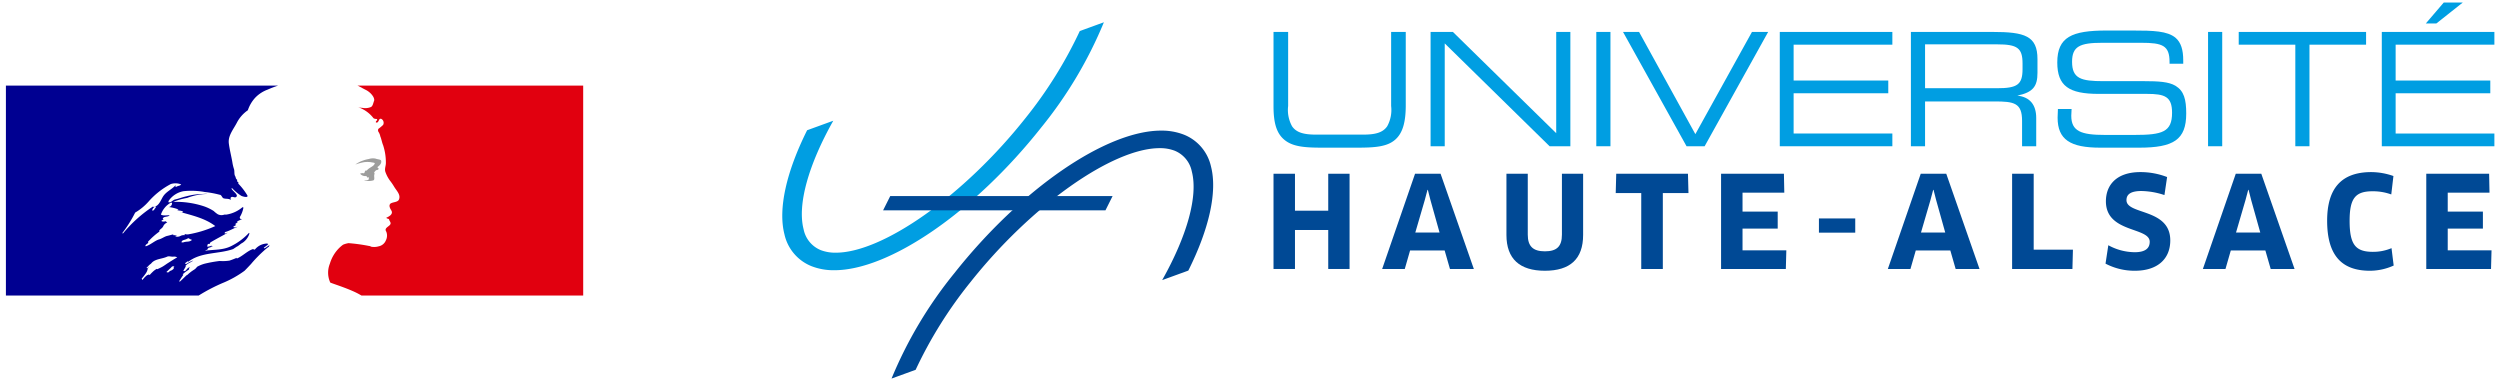
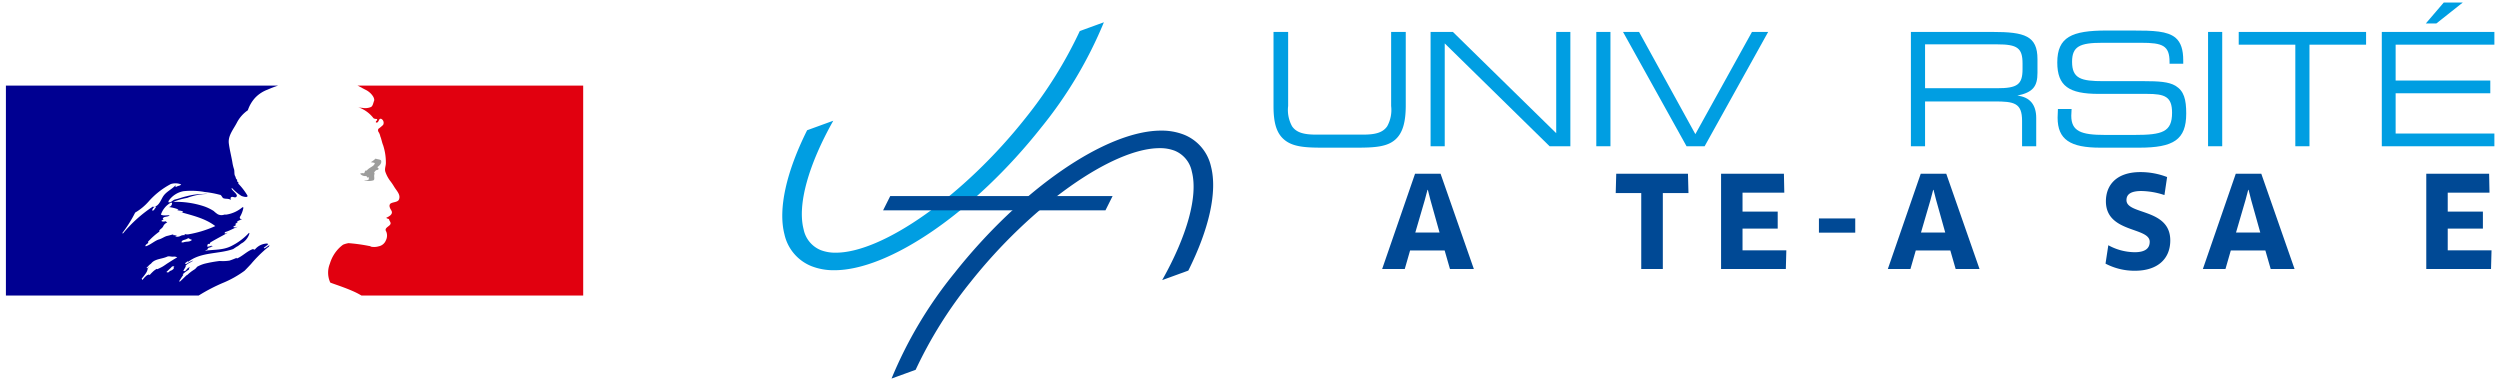
<svg xmlns="http://www.w3.org/2000/svg" id="_35_px_distabce" data-name="35 px distabce" viewBox="0 0 439.5 67">
  <defs>
    <style>.cls-1{fill:#009ee2;}.cls-2{fill:#004995;}.cls-3{fill:#000091;}.cls-4{fill:#e1000f;}.cls-5{fill:#9d9d9c;}</style>
  </defs>
  <title>logo-web-etat-sans-devise-35px</title>
  <path class="cls-1" d="M225.763,24.55c-1.409-1.189-1.879-3.068-1.879-5.915V5.615h2.571v13.02a5.914,5.914,0,0,0,.691,3.566c.774,1.132,2.128,1.465,4.229,1.465H239.64c2.101,0,3.455-.332,4.229-1.465a5.915,5.915,0,0,0,.692-3.566V5.615h2.571V18.496c0,2.958-.526,4.893-1.853,6.054-1.41,1.244-3.538,1.409-6.689,1.409h-6.137c-3.096,0-5.224-.165-6.689-1.409" />
  <polygon class="cls-1" points="251.496 25.711 251.496 5.615 255.421 5.615 273.582 23.416 273.582 5.615 276.07 5.615 276.07 25.711 272.421 25.711 253.984 7.633 253.984 25.711 251.496 25.711 251.496 25.711" />
  <polygon class="cls-1" points="280.629 5.614 283.118 5.614 283.118 25.71 280.629 25.71 280.629 5.614 280.629 5.614" />
  <polygon class="cls-1" points="285.328 5.615 288.148 5.615 298.043 23.582 307.995 5.615 310.841 5.615 299.674 25.711 296.495 25.711 285.328 5.615 285.328 5.615" />
-   <polygon class="cls-1" points="312.885 5.615 332.677 5.615 332.677 7.854 315.318 7.854 315.318 14.156 331.959 14.156 331.959 16.395 315.318 16.395 315.318 23.471 332.677 23.471 332.677 25.711 312.885 25.711 312.885 5.615 312.885 5.615" />
  <path class="cls-1" d="M335.936,25.711V5.614h14.347c5.667,0,7.905.691,7.905,4.783v2.405c0,2.377-.774,3.427-3.538,4.008,2.183.249,3.317,1.576,3.317,3.925V25.711H355.48V21.232c0-3.151-1.409-3.399-4.865-3.399h-12.19V25.711ZM338.425,7.798v7.712h12.661c3.566,0,4.477-.636,4.477-3.373v-.967c0-2.737-.911-3.373-4.477-3.373Z" />
  <path class="cls-1" d="M364.186,19.159c-.027.525-.056.912-.056,1.188,0,2.737,1.741,3.373,5.888,3.373h5.252c4.892,0,6.579-.526,6.579-3.898,0-2.848-1.272-3.317-4.423-3.317H368.94c-5.224,0-7.27-1.381-7.27-5.528,0-4.479,2.571-5.611,8.652-5.611h4.562c3.704,0,6.136.083,7.574,1.271.967.83,1.355,2.129,1.355,3.981v.581h-2.405v-.305c0-2.901-1.244-3.372-4.976-3.372h-6.855c-3.953,0-5.307.636-5.307,3.345,0,2.958,1.602,3.4,5.473,3.4h7.215c2.515,0,4.312.11,5.473.802,1.52.912,1.907,2.405,1.907,4.892,0,4.617-2.239,5.999-8.293,5.999h-6.828c-5.252,0-7.49-1.41-7.49-5.28,0-.443.027-.94.055-1.52Z" />
  <polygon class="cls-1" points="388.177 5.614 390.666 5.614 390.666 25.71 388.177 25.71 388.177 5.614 388.177 5.614" />
  <polygon class="cls-1" points="403.518 25.711 403.518 7.854 393.567 7.854 393.567 5.615 415.957 5.615 415.957 7.854 406.006 7.854 406.006 25.711 403.518 25.711 403.518 25.711" />
  <path class="cls-1" d="M418.72,5.614h19.793v2.24h-17.36v6.302h16.641v2.238h-16.641v7.076h17.36v2.24H418.72V5.614ZM429.611.446h3.344l-4.643,3.677H426.46L429.611.446Z" />
-   <polygon class="cls-2" points="233.504 47.286 233.504 40.432 227.656 40.432 227.656 47.286 223.884 47.286 223.884 30.544 227.656 30.544 227.656 37.04 233.504 37.04 233.504 30.544 237.254 30.544 237.254 47.286 233.504 47.286 233.504 47.286" />
  <path class="cls-2" d="M253.966,44.026h-6.071l-.937,3.26h-3.974l5.782-16.742h4.487l5.848,16.742h-4.197l-.937-3.26Zm-3.482-8.883L248.81,40.879h4.263l-1.607-5.736-.447-1.763h-.067l-.469,1.763Z" />
-   <path class="cls-2" d="M278.313,41.303c0,4.218-2.277,6.295-6.718,6.295-4.419,0-6.763-2.076-6.763-6.295V30.544h3.75v10.714c0,2.032.915,2.925,3.013,2.925s2.991-.871,2.991-2.925V30.544h3.727V41.303Z" />
  <polygon class="cls-2" points="292.325 33.937 292.325 47.285 288.531 47.285 288.531 33.937 284.044 33.937 284.133 30.544 296.744 30.544 296.834 33.937 292.325 33.937 292.325 33.937" />
  <polygon class="cls-2" points="314.038 44.004 313.949 47.285 302.564 47.285 302.564 30.544 313.613 30.544 313.68 33.87 306.336 33.87 306.336 37.196 312.52 37.196 312.52 40.187 306.336 40.187 306.336 44.004 314.038 44.004 314.038 44.004" />
  <polygon class="cls-2" points="326.152 40.901 319.768 40.901 319.768 38.402 326.152 38.402 326.152 40.901 326.152 40.901" />
  <path class="cls-2" d="M342.865,44.026h-6.071l-.938,3.26h-3.973l5.782-16.742h4.487l5.847,16.742h-4.196l-.937-3.26Zm-3.482-8.883-1.674,5.736h4.263l-1.607-5.736-.447-1.763h-.067l-.469,1.763Z" />
-   <polygon class="cls-2" points="364.421 43.892 364.332 47.285 353.729 47.285 353.729 30.545 357.523 30.545 357.523 43.892 364.421 43.892 364.421 43.892" />
  <path class="cls-2" d="M375.33,47.598a10.958,10.958,0,0,1-5.179-1.25l.491-3.237a9.745,9.745,0,0,0,4.642,1.228c1.831,0,2.635-.669,2.635-1.831,0-2.633-7.701-1.517-7.701-7.12,0-2.835,1.83-5.134,6.071-5.134a12.968,12.968,0,0,1,4.688.871l-.469,3.169a13.42,13.42,0,0,0-4.04-.714c-2.075,0-2.634.714-2.634,1.607,0,2.611,7.701,1.406,7.701,7.075,0,3.304-2.3,5.335-6.206,5.335" />
  <path class="cls-2" d="M398.248,44.026h-6.071l-.938,3.26h-3.973l5.782-16.742h4.487l5.848,16.742h-4.196l-.937-3.26Zm-3.482-8.883-1.674,5.736h4.264l-1.607-5.736-.447-1.763h-.067l-.469,1.763Z" />
-   <path class="cls-2" d="M420.384,34.183a9.413,9.413,0,0,0-3.281-.558c-3.036,0-4.04,1.229-4.04,5.201,0,4.197,1.048,5.447,4.106,5.447a8.242,8.242,0,0,0,3.26-.648l.379,3.058a10.161,10.161,0,0,1-4.174.915c-5.066,0-7.522-2.813-7.522-8.795,0-5.581,2.41-8.549,7.768-8.549a11.854,11.854,0,0,1,3.884.692l-.38,3.237Z" />
  <polygon class="cls-2" points="438.012 44.004 437.923 47.285 426.539 47.285 426.539 30.544 437.588 30.544 437.655 33.87 430.311 33.87 430.311 37.196 436.494 37.196 436.494 40.187 430.311 40.187 430.311 44.004 438.012 44.004 438.012 44.004" />
  <path class="cls-1" d="M189.828,5.456a75.459,75.459,0,0,1-9.556,15.315C169.563,34.304,155.2,44.473,146.864,44.423a7.112,7.112,0,0,1-2.589-.456,5.004,5.004,0,0,1-2.998-3.646c-1.139-4.365.879-11.402,5.214-19.097l-4.599,1.673c-3.639,7.277-5.148,13.844-3.977,18.335a7.845,7.845,0,0,0,4.765,5.569,10.689,10.689,0,0,0,3.905.705c9.731.058,24.722-10.256,36.454-25.082A74.164,74.164,0,0,0,194.065,3.915l-4.237,1.542Z" />
  <polygon class="cls-2" points="194.342 36.973 155.25 36.973 156.504 34.469 195.595 34.469 194.342 36.973 194.342 36.973" />
  <path class="cls-2" d="M160.969,65.013a75.402,75.402,0,0,1,9.556-15.315c10.709-13.533,25.072-23.701,33.409-23.652a7.101,7.101,0,0,1,2.589.455,5.004,5.004,0,0,1,2.999,3.646c1.139,4.365-.879,11.402-5.214,19.097l4.598-1.673c3.639-7.277,5.148-13.844,3.978-18.335a7.845,7.845,0,0,0-4.765-5.569,10.691,10.691,0,0,0-3.905-.705c-9.731-.058-24.721,10.257-36.454,25.082a74.152,74.152,0,0,0-11.028,18.509l4.237-1.541Z" />
  <path class="cls-3" d="M42.993,47.6c.396-.396.796-.821,1.193-1.248h-.009a23.671,23.671,0,0,1,2.326-2.374,7.718,7.718,0,0,1,.758-.606c.07-.07.07-.209.14-.279-.349.14-.558.418-.907.558-.07,0-.139-.07-.07-.14q.373-.28.745-.559c-.015.001-.032.001-.048.001-.07,0-.07-.07-.07-.14a2.841,2.841,0,0,0-2.232,1.046c-.14.07-.279-.07-.349-.07-1.046.349-1.813,1.255-2.859,1.674v-.14a13.395,13.395,0,0,1-1.255.488,7.447,7.447,0,0,1-1.744.07,23.388,23.388,0,0,0-2.536.451c-.024.006-.049.012-.073.018a5.893,5.893,0,0,0-1.3.523c-.016.009-.032.018-.047.028-.035.044-.069.085-.101.121a1.687,1.687,0,0,1-.478.417,7.051,7.051,0,0,0-1.157.906.197.197,0,0,1-.112.035c-.374.359-.743.723-1.123,1.075a.348.348,0,0,1-.213.026l.006-.006.04-.067q.088-.148.179-.294.101-.164.207-.324c.095-.144.193-.287.297-.425a.065.065,0,0,0-.003-.092.133.133,0,0,0-.096-.036,6.609,6.609,0,0,1,1.17-.874v-.012c-.046.016-.114-.021-.079-.07.044-.062.079-.127.12-.19.008-.021.015-.041.022-.062l-.053-.055a2.678,2.678,0,0,0-.328.229c-.167.15-.297.458-.551.455a.425.425,0,0,1-.106-.015.204.204,0,0,1-.073-.025l.009-.016.011-.019.01-.018.033-.06.033-.06.027-.048c.017-.029.033-.059.05-.088.012-.021.025-.042.037-.063.03-.051.06-.103.09-.154l.043-.074c.025-.042.049-.085.074-.127a.083.083,0,0,0-.052-.125,1.595,1.595,0,0,1,.477-.416H33.05c.267-.134.534-.298.801-.448.038-.033.077-.067.115-.1a4.711,4.711,0,0,0-1.109.547.543.543,0,0,0-.118.064.173.173,0,0,1-.174-.064.081.081,0,0,1-.017-.051c.07-.14.279-.209.418-.349.07,0,.139,0,.139.07,2.232-1.744,5.3-1.325,7.88-2.232q.314-.209.628-.418c.349-.14.627-.488,1.046-.697A3.054,3.054,0,0,0,43.846,41.07a.244.244,0,0,0-.07-.14,10.734,10.734,0,0,1-3.068,2.301c-1.464.767-3.068.628-4.603.837.07-.139.209-.139.349-.139,0-.209.14-.279.279-.418h.209c.07,0,.07-.139.139-.139.139,0,.349-.07.279-.07-.209-.279-.628.209-.977,0,.14-.14.07-.349.209-.418h.279a.487.487,0,0,1,.14-.279c1.046-.628,2.022-1.116,2.999-1.674-.209,0-.349.209-.558.07.14,0,0-.209.14-.209.767-.209,1.395-.628,2.162-.906-.279,0-.488.209-.767,0,.139-.07.209-.209.418-.209v-.209c0-.07.07-.07.14-.07a.244.244,0,0,1-.14-.07c.07-.139.279-.07.418-.209-.07,0-.209,0-.209-.07a1.383,1.383,0,0,1,.907-.418c-.07-.139-.279,0-.279-.139,0-.07.07-.07.14-.07h-.14c-.139-.07-.07-.209-.07-.279a4.87,4.87,0,0,0,.628-1.674c-.07,0-.139,0-.139-.07a5.723,5.723,0,0,1-2.859,1.325h-.349a1.417,1.417,0,0,1-1.186-.07,4.889,4.889,0,0,1-.697-.558,8.026,8.026,0,0,0-1.743-.837,15.655,15.655,0,0,0-5.37-.767,11.654,11.654,0,0,1,2.441-.697,10.406,10.406,0,0,1,3.557-.697,2.339,2.339,0,0,0-.697,0,11.508,11.508,0,0,0-2.999.418c-.697.14-1.325.418-2.022.558-.418.139-.628.558-1.116.488v-.209a4.014,4.014,0,0,1,2.65-1.743,13.152,13.152,0,0,1,3.696.139,17.678,17.678,0,0,1,2.65.488c.349,0,.418.558.698.628.418.14.837,0,1.255.279,0-.14-.07-.279,0-.418.279-.279.628.07.907-.07.558-.349-.488-.976-.767-1.464a.244.244,0,0,1,.07-.14,8.092,8.092,0,0,0,1.674,1.395c.349.14,1.186.349,1.046-.07a11.153,11.153,0,0,0-1.604-2.092v-.279c-.139,0-.139-.07-.209-.14v-.279c-.279-.14-.209-.418-.349-.628-.209-.349-.07-.837-.209-1.255a7.321,7.321,0,0,1-.279-1.185c-.209-1.185-.488-2.232-.627-3.347-.139-1.325.767-2.371,1.395-3.557a5.968,5.968,0,0,1,1.953-2.232A6.119,6.119,0,0,1,44.892,17.15a5.811,5.811,0,0,1,2.153-1.395,18.606,18.606,0,0,1,1.853-.708H1.038V51.952H34.931a30.675,30.675,0,0,1,4.507-2.323A17.951,17.951,0,0,0,42.993,47.6ZM32.269,42.604c-.14,0-.418.07-.349-.07.07-.349.558-.349.837-.488.14-.07.349-.209.488-.14.14.209.349.14.488.279C33.315,42.604,32.757,42.395,32.269,42.604ZM21.599,41.07a.244.244,0,0,1-.07-.14,21.541,21.541,0,0,0,2.232-3.557,9.631,9.631,0,0,0,2.371-1.953,13.562,13.562,0,0,1,3.905-3.068,2.703,2.703,0,0,1,1.813.07c-.209.279-.558.209-.837.418a.256.256,0,0,1-.209-.07.256.256,0,0,0,.07-.209c-.697.767-1.673,1.116-2.232,2.022-.418.697-.697,1.604-1.604,1.813-.279.07.07-.209-.07-.139A23.514,23.514,0,0,0,21.599,41.07Zm5.788-4.603c-.07.14-.147.154-.209.279a.544.544,0,0,1-.279.279c-.07,0-.14,0-.14-.07a.851.851,0,0,1,.558-.628C27.387,36.328,27.387,36.398,27.387,36.467Zm3.239,10.448a.616.616,0,0,1-.172.203c.087.018.148.056.092.108a1.524,1.524,0,0,1-.529.369.572.572,0,0,1-.107.015c-.085.083-.171.165-.26.244-.083.073-.466.02-.349-.084.177-.157.341-.327.516-.487a3.411,3.411,0,0,0,.29-.278.856.856,0,0,1,.15-.154C30.314,46.812,30.683,46.779,30.626,46.916Zm-1.25-.576-.017.012c-.261.184-.521.371-.796.531-.298.173-.61.305-.92.452l-.009-.017a.092.092,0,0,0-.118-.028,3.319,3.319,0,0,0-.702.534q-.049.046-.097.094l-.006.005-.005.005q-.05.049-.099.099l-.012.012-.004.006c-.05.049-.098.099-.152.163a.394.394,0,0,1-.093.098c-.043.029-.163.028-.152-.052l.001-.014c-.041.022-.082.043-.124.063-.038.018-.073.039-.109.06a.116.116,0,0,0-.048-.007.087.087,0,0,0-.05.017c-.085.067-.17.138-.252.212a3.58,3.58,0,0,0-.405.43l-.006.006-.014.019-.021.027-.022.029-.007.009c-.017.023-.032.046-.047.069l-.003.004a.103.103,0,0,1-.057.027c-.009-.014-.019-.027-.028-.042l-.019-.034c-.021-.036-.041-.074-.059-.112l-.002-.004-.017-.035c.076-.081.148-.165.219-.251l.014-.017q.037-.045.072-.09c.04-.05.078-.099.117-.149l.043-.055c.076-.1.15-.197.218-.295l.005-.007.03-.044q.05-.074.096-.15c.027-.046.053-.092.076-.139l.006-.01.007-.015.011-.026c.025-.052.046-.107.066-.163l.006-.018.016-.046c.008-.025.015-.051.022-.077v0l.004-.017c.009-.034.018-.067.024-.102a.068.068,0,0,0-.008-.047,2.227,2.227,0,0,1,.276-.376c-.01.006-.022.012-.032.018-.1.064-.166.154-.259.224-.076.057-.216-.037-.126-.104a1.787,1.787,0,0,0,.159-.144l.008-.011a3.503,3.503,0,0,1,.355-.354c.08-.059.15-.107.215-.164l.031-.028a1.565,1.565,0,0,1,.156-.176l.007-.007c.667-.644,1.791-.616,2.671-1.026.349-.14.767.07,1.116,0a1.036,1.036,0,0,1,.628.14C30.527,45.596,29.948,45.981,29.377,46.34Zm1.428-4.851c-.07-.07.209,0,.279-.14h-.558c-.07,0-.07-.07-.07-.14-.349.07-.767.209-1.116.279-.488.139-.906.488-1.464.628-.767.279-1.395.907-2.232,1.186-.07,0-.07-.07-.07-.14.07-.209.349-.279.488-.488,0-.07,0-.139-.07-.139a12.521,12.521,0,0,1,2.022-1.813v-.209c.209-.279.558-.418.697-.767a1.256,1.256,0,0,1,.697-.628c-.07-.07-.209-.07-.209-.209-.279,0-.558.139-.837-.07a.988.988,0,0,1,.437-.248.253.253,0,0,1-.158-.101c-.07-.14.135-.295.349-.349.279-.07.628-.07.837-.279-.488-.07-1.046.14-1.534-.139a3.724,3.724,0,0,1,1.744-2.092c.07,0,.209,0,.209.07a.679.679,0,0,1-.558.697,7.361,7.361,0,0,1,1.674.418c-.07.14-.209.07-.279.07.349.209.767.07,1.116.349-.209.209-.418,0-.628,0,2.162.628,4.463,1.116,6.276,2.51A19.21,19.21,0,0,1,33.036,41.21a1.537,1.537,0,0,1-.558-.07c0,.07,0,.209-.07.209a1.146,1.146,0,0,0-.697.14C31.432,41.628,31.014,41.698,30.805,41.489Z" />
  <path class="cls-4" d="M102.524,15.048H62.826a1.754,1.754,0,0,1,.377.174c.322.173.74.396,1.002.533a3.291,3.291,0,0,1,1.33,1.116c.14.209.349.628.209.907-.14.349-.209.907-.558,1.046a2.589,2.589,0,0,1-1.464.139,3.501,3.501,0,0,1-.837-.139,5.674,5.674,0,0,1,2.72,1.883c.07.139.349.209.628.209.07,0,.07.139.07.209-.14.14-.279.209-.209.418h.209c.349-.14.279-.837.767-.628a.787.787,0,0,1,.279,1.046,7.39,7.39,0,0,1-.837.697.596.596,0,0,0,0,.488,2.147,2.147,0,0,1,.349.837c.209.488.279,1.046.488,1.534a9.822,9.822,0,0,1,.488,3.138c0,.558-.279,1.046-.07,1.604a5.87,5.87,0,0,0,.767,1.464A10.662,10.662,0,0,1,69.3,32.841c.418.697,1.185,1.395.837,2.232-.209.488-.976.418-1.464.697-.418.349-.07.906.139,1.255.349.628-.418,1.046-.906,1.255.139.209.418.14.488.279.07.349.418.558.209.907-.279.418-1.116.628-.697,1.255a1.847,1.847,0,0,1-.07,1.534A1.708,1.708,0,0,1,66.58,43.302a2.849,2.849,0,0,1-1.325.07.991.991,0,0,0-.418-.14,31.116,31.116,0,0,0-3.557-.488,4.002,4.002,0,0,0-.976.279,6.173,6.173,0,0,0-.844.747l-.008.009c-.052.056-.103.112-.152.169-.03.035-.06.071-.09.107-.02.024-.04.048-.059.072a6.619,6.619,0,0,0-.549.804l-.031.053c-.018.032-.036.065-.054.098a6.725,6.725,0,0,0-.528,1.28,4.195,4.195,0,0,0,.066,3.3c.092.092,2.302.775,3.841,1.459a13.014,13.014,0,0,1,1.646.833h38.984Z" />
-   <path class="cls-5" d="M65.187,28.511c.279.07.697.07.697.209-.139.558-.977.697-1.395,1.255H64.28c-.209.14-.139.488-.349.488a.984.984,0,0,0-.628.07,1.196,1.196,0,0,0,1.046.418.311.311,0,0,1,.209.279.216.216,0,0,0,.14-.07c.07,0,.14,0,.14.07V31.51c-.21.279-.558.139-.837.209a3.123,3.123,0,0,0,1.604,0c.418-.14,0-.837.279-1.186-.139,0,0-.209-.139-.209.139-.14.279-.349.418-.418a.496.496,0,0,0,.418-.209c0-.139-.279-.209-.209-.349.418-.279.767-.697.628-1.116-.07-.209-.628-.209-.977-.349a2.328,2.328,0,0,0-1.185.07,5.797,5.797,0,0,0-1.046.279,4.826,4.826,0,0,0-1.325.697,9.871,9.871,0,0,1,1.534-.418A4.57,4.57,0,0,1,65.187,28.511Z" />
+   <path class="cls-5" d="M65.187,28.511c.279.07.697.07.697.209-.139.558-.977.697-1.395,1.255H64.28c-.209.14-.139.488-.349.488a.984.984,0,0,0-.628.07,1.196,1.196,0,0,0,1.046.418.311.311,0,0,1,.209.279.216.216,0,0,0,.14-.07c.07,0,.14,0,.14.07V31.51c-.21.279-.558.139-.837.209a3.123,3.123,0,0,0,1.604,0c.418-.14,0-.837.279-1.186-.139,0,0-.209-.139-.209.139-.14.279-.349.418-.418a.496.496,0,0,0,.418-.209c0-.139-.279-.209-.209-.349.418-.279.767-.697.628-1.116-.07-.209-.628-.209-.977-.349A4.57,4.57,0,0,1,65.187,28.511Z" />
</svg>